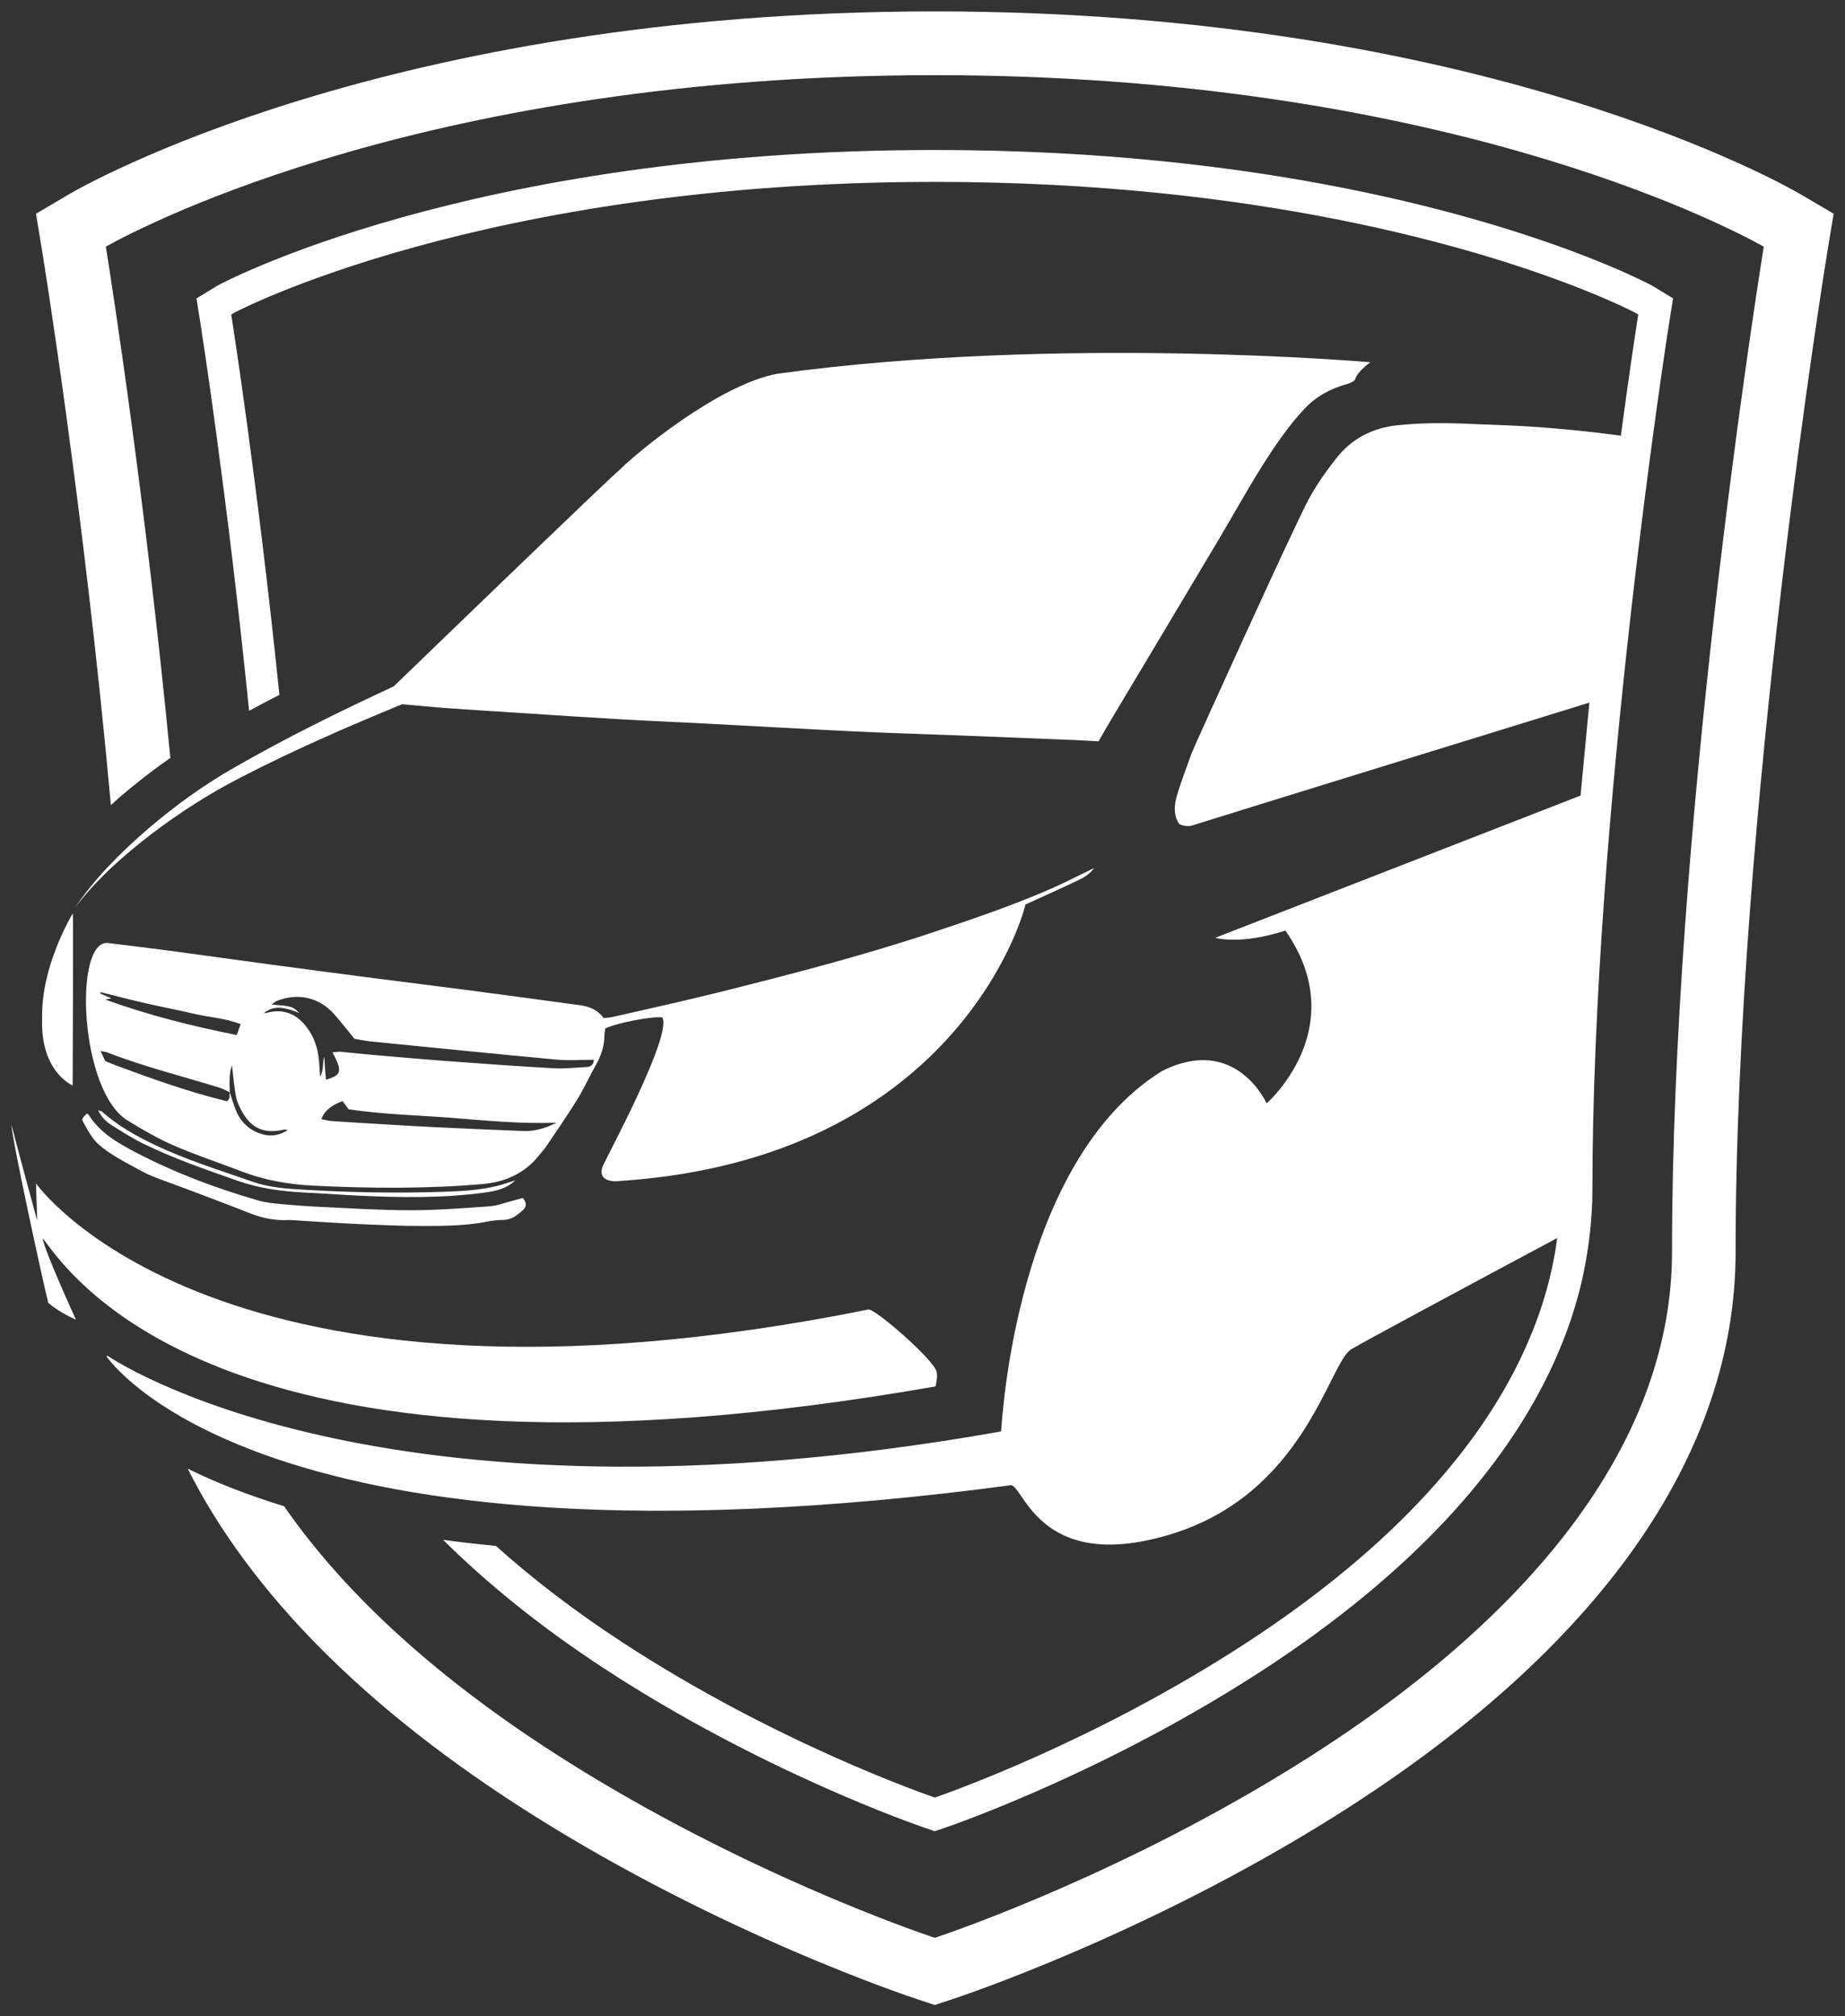
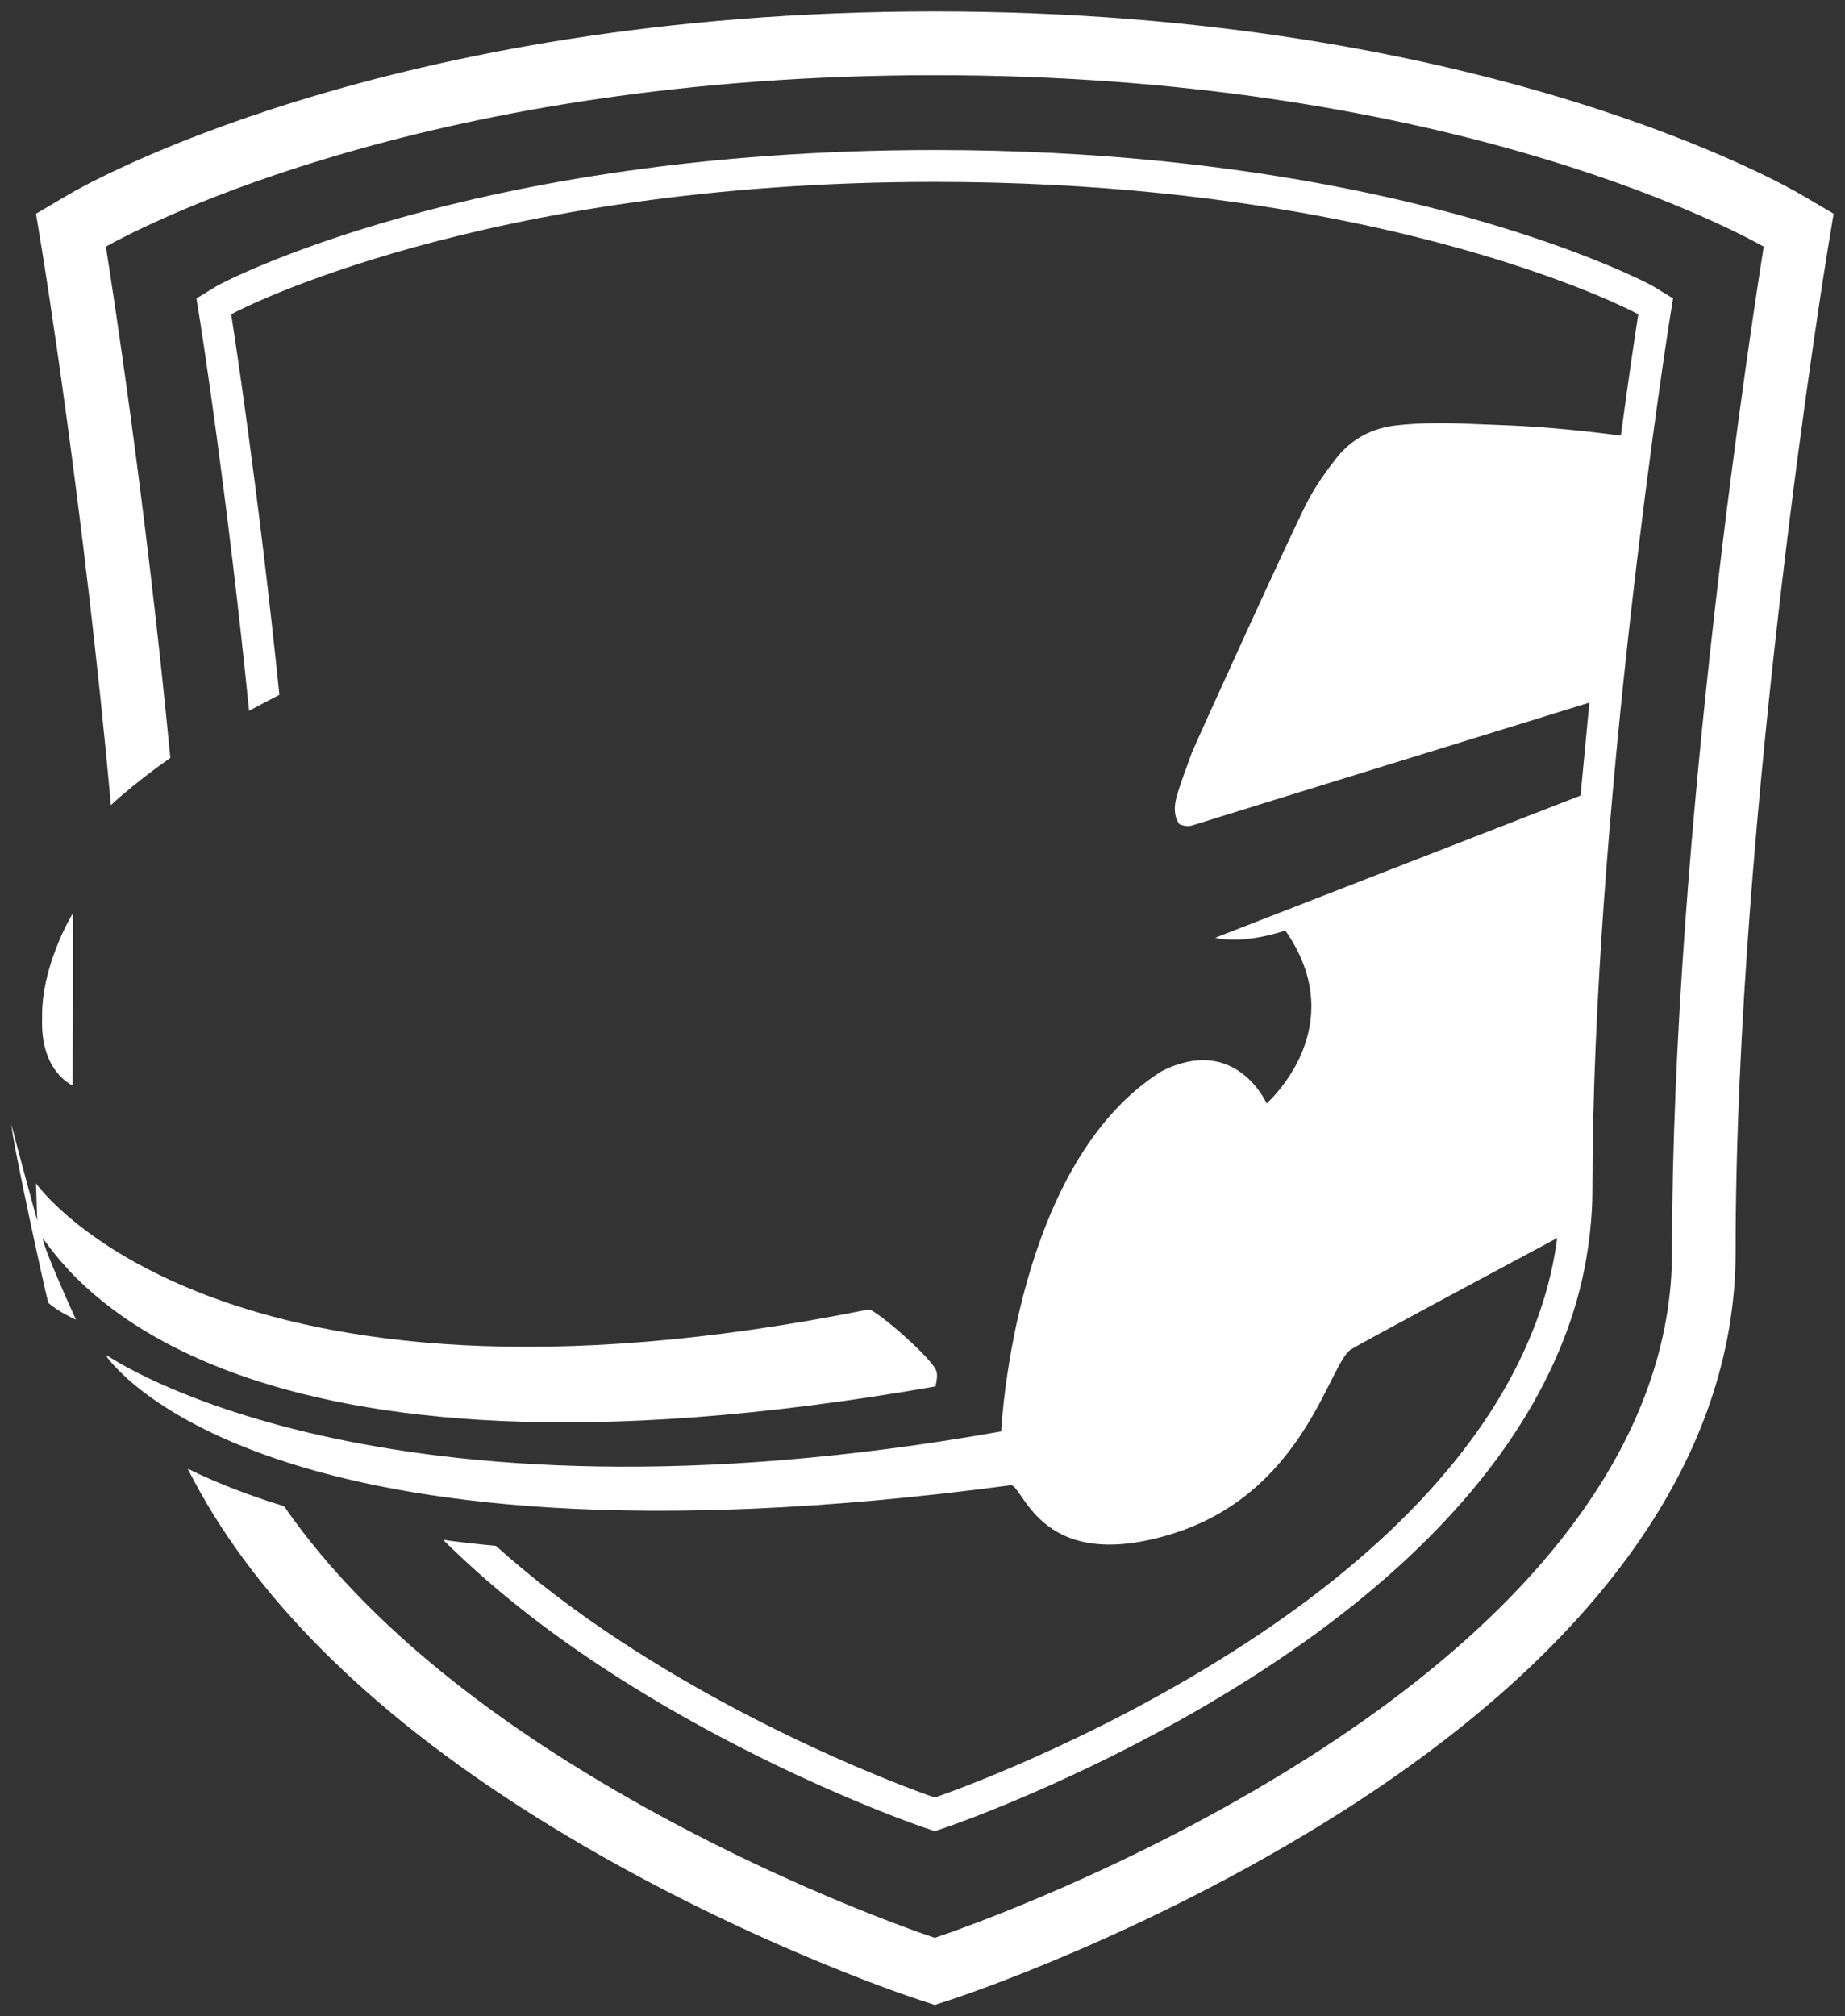
<svg xmlns="http://www.w3.org/2000/svg" version="1.1" id="Capa_1" x="0px" y="0px" viewBox="905.922 1112.862 162 177" style="enable-background:new 905.922 1112.862 162 177;" xml:space="preserve">
  <rect x="905.922" y="1112.862" width="162" height="177" fill="#333333" stroke="none" />
  <g>
    <path style="fill:#FFFFFF;" d="M1064.053,1129.936c-1.112-0.657-27.787-16.073-76.053-16.073c-48.266,0-74.941,15.417-76.05,16.071   l-2.869,1.689l0.54,3.275c0.054,0.325,3.666,22.492,6.038,48.642c0.267-0.239,0.504-0.47,0.785-0.714   c1.463-1.254,2.947-2.395,4.434-3.434c-2.174-22.606-5.123-41.502-5.663-44.88c3.667-2.043,28.758-15.051,72.786-15.051   c44.031,0,69.123,13.01,72.787,15.052c-0.878,5.489-8.056,51.552-8.056,88.258c0,15.863-11.192,31.303-32.369,44.652   c-15.37,9.688-30.357,14.875-32.362,15.548c-1.992-0.669-16.986-5.857-32.361-15.548c-11.036-6.957-19.333-14.485-24.775-22.342   c-3.339-1.02-6.137-2.148-8.461-3.294c5.478,10.885,15.665,21.172,30.266,30.375c16.738,10.55,33.112,15.971,33.797,16.195   l1.534,0.507l1.532-0.505c0.689-0.226,17.062-5.647,33.801-16.197c22.886-14.425,34.982-31.504,34.982-49.391   c0-38.41,7.987-87.389,8.067-87.877l0.542-3.272L1064.053,1129.936z" />
    <path style="fill:#FFFFFF;" d="M1010.561,1178.962c-0.444,1.257-0.939,2.499-1.309,3.777c-0.239,0.828-0.297,1.71,0.21,2.457   c0.448,0.204,0.81,0.234,1.23,0.1c2.18-0.699,34.784-10.757,34.784-10.757l-0.774,8.16l-32.073,12.483c0,0,2.133,0.667,6.155-0.632   c1.648,2.359,2.26,4.573,2.283,6.54c0.06,5.158-3.93,8.63-3.93,8.63s-2.706-6.109-9.21-2.828   c-12.815,7.997-14.032,30.726-14.101,31.625c-54.999,9.752-78.488-6.662-78.488-6.662s-0.036,0.067-0.054,0.101   c0.203,0.175,13.35,20.05,79.269,11.299c1.184-0.532,2.257,7.839,14.028,4.332c11.899-3.545,14.008-15.05,15.972-16.274   c0.884-0.551,10.701-5.818,18.099-9.775c-0.223,1.701-0.585,3.393-1.083,5.074c-0.143,0.483-0.296,0.966-0.461,1.447   c-0.19,0.553-0.401,1.105-0.621,1.655c-3.871,9.704-12.305,18.973-25.005,27.281c-13.526,8.847-26.816,13.43-27.376,13.622   l-0.105,0.036l-0.104-0.036c-0.56-0.191-13.853-4.775-27.378-13.621c-4.148-2.713-7.823-5.533-11.055-8.433   c-1.606-0.153-3.149-0.328-4.627-0.527c3.952,3.927,8.665,7.712,14.157,11.304c13.815,9.035,27.43,13.731,28.002,13.926   l1.005,0.343l1.005-0.343c0.573-0.195,14.186-4.89,28.003-13.927c12.484-8.167,21.033-17.301,25.385-26.94l0,0c0,0,0,0,0-0.001   c1.078-2.386,1.901-4.803,2.456-7.244c0.035-0.154,0.062-0.308,0.095-0.461c0.21-0.984,0.377-1.972,0.501-2.964   c0.035-0.272,0.073-0.545,0.101-0.818c0.116-1.151,0.195-2.304,0.195-3.463c0-33.29,6.678-75.855,6.746-76.275l0.338-2.116   l-1.816-1.107l-0.002-0.001c-0.021-0.013-0.169-0.092-0.416-0.217c-0.001,0-0.002-0.001-0.003-0.001   c-0.757-0.384-2.564-1.251-5.394-2.352c0,0-0.001,0-0.001,0l0,0c-9.006-3.505-28.356-9.35-57.195-9.35   c-40.968,0-62.816,11.803-63.009,11.922l-1.815,1.108l0.337,2.118c0.04,0.247,2.371,15.104,4.282,34.078   c0.9-0.486,1.78-0.944,2.661-1.398c-1.898-18.53-4.149-32.88-4.188-33.123l-0.042-0.261l0.214-0.13   c0.193-0.116,21.783-11.514,61.559-11.514c28.542,0,47.719,5.869,56.346,9.227c0.416,0.162,0.806,0.317,1.172,0.466   c0.058,0.024,0.108,0.045,0.164,0.068c0.296,0.121,0.58,0.239,0.842,0.35c0.083,0.035,0.158,0.068,0.237,0.102   c0.219,0.094,0.431,0.186,0.625,0.271c0.082,0.036,0.158,0.07,0.235,0.105c0.172,0.077,0.336,0.151,0.485,0.219   c0.072,0.033,0.141,0.065,0.208,0.096c0.132,0.061,0.254,0.118,0.364,0.171c0.058,0.027,0.118,0.056,0.17,0.081   c0.098,0.047,0.184,0.09,0.262,0.128c0.041,0.021,0.089,0.044,0.124,0.061c0.075,0.038,0.137,0.069,0.185,0.094   c0.013,0.007,0.033,0.017,0.044,0.022c0.053,0.028,0.088,0.047,0.095,0.05l0.214,0.13l-0.04,0.257   c-0.002,0.012-0.01,0.065-0.024,0.152c-0.092,0.588-0.449,2.917-0.954,6.51c-0.001,0.008-0.002,0.015-0.003,0.023l0,0   c-0.156,1.114-0.326,2.349-0.508,3.695c-3.228-0.435-6.469-0.747-9.727-0.898c-1.113-0.052-2.227-0.081-3.34-0.131   c-2.196-0.1-4.391-0.12-6.581,0.118c-2.168,0.235-3.987,1.174-5.332,2.887c-0.896,1.141-1.75,2.343-2.436,3.618   C1019.464,1159.24,1010.724,1178.501,1010.561,1178.962z" />
-     <path style="fill:#FFFFFF;" d="M958.892,1215.13c-0.38,0.822-0.036,1.32,0.852,1.418c0.212,0.023,0.433,0.006,0.646-0.02   c29.189-1.943,35.329-23.016,35.568-24.264c0.314-0.143,0.623-0.281,0.93-0.422c1.238-0.569,2.483-1.124,3.71-1.714   c0.512-0.246,1.017-0.532,1.387-1.067c-1.307,0.631-2.535,1.272-3.8,1.824c-3.408,1.487-6.927,2.681-10.452,3.853   c-6.143,2.043-12.408,3.658-18.683,5.227c-3.091,0.773-6.206,1.451-9.312,2.164c-0.265,0.061-0.542,0.067-0.814,0.098   c-0.54-0.744-1.288-1.018-2.104-1.129c-3.248-0.444-6.497-0.883-9.747-1.31c-2.638-0.347-5.279-0.668-7.918-1.01   c-3.129-0.406-6.257-0.815-9.385-1.235c-2.973-0.399-5.944-0.822-8.917-1.219c-1.808-0.242-3.619-0.458-5.43-0.682   c-3.089-0.369-2.53,13.185,1.789,15.631c1.291,0.791,2.615,1.558,4,2.158c1.929,0.836,3.934,1.493,5.897,2.25   c2.044,0.787,4.166,1.153,6.342,1.26c4.952,0.243,9.902,0.285,14.848-0.142c2.006-0.173,3.703-0.94,4.976-2.546   c0.192-0.243,0.411-0.468,0.583-0.724c0.917-1.362,1.859-2.709,2.721-4.106c0.617-1,1.101-2.081,1.68-3.106   c0.453-0.801,0.728-1.638,0.738-2.562c0.002-0.211,0.046-0.422,0.067-0.602c0.877-0.474,4.154-1.112,5.015-0.978   C964.946,1203.722,959.385,1214.062,958.892,1215.13z M914.756,1199.957c1.328,0.329,2.652,0.674,3.985,0.981   c1.387,0.32,2.787,0.58,4.172,0.907c1.339,0.317,2.74,0.379,4.141,0.922c-0.128,0.352-0.225,0.621-0.346,0.954   c-3.961-0.79-7.792-1.756-11.541-3.114c0.143-0.03,0.285-0.06,0.541-0.113c-0.382-0.162-0.687-0.29-0.991-0.419   C914.729,1200.037,914.742,1199.997,914.756,1199.957z M925.846,1209.53c-3.357-0.814-6.567-1.967-9.765-3.154   c-0.318-0.118-0.629-0.254-0.92-0.372c-0.13-0.278-0.244-0.525-0.411-0.883c0.287,0.061,0.463,0.074,0.62,0.135   c3.203,1.248,6.537,2.07,9.814,3.08c0.312,0.096,0.6,0.268,0.899,0.406C926.063,1209.038,926.131,1209.363,925.846,1209.53z    M928.579,1212.302c-0.928-0.37-1.584-1.063-1.953-1.999c-0.201-0.51-0.359-1.037-0.535-1.557c0.002,0.001,0.004,0.002,0.007,0.003   c-0.008-0.756-0.099-1.521,0.191-2.38c0.125,1.018,0.193,1.9,0.355,2.764c0.083,0.445,0.295,0.88,0.517,1.282   c0.847,1.53,1.996,2.009,3.725,1.597c0.052-0.012,0.115,0.017,0.305,0.051C930.286,1212.647,929.428,1212.64,928.579,1212.302z    M951.875,1212.146c-2.594-0.104-5.188-0.216-7.781-0.338c-1.389-0.065-2.777-0.153-4.166-0.235   c-1.631-0.096-3.263-0.192-4.893-0.302c-0.297-0.02-0.588-0.11-0.893-0.17c0.25-0.718,0.908-1.26,1.867-1.576   c0.152,0.209,0.312,0.427,0.517,0.707c2.965,0.461,5.997,0.516,9.01,0.753c3.011,0.237,6.02,0.547,9.259,0.429   C953.741,1211.931,952.84,1212.185,951.875,1212.146z M957.403,1206.532c-0.957,0.043-1.919,0.158-2.87,0.105   c-3.121-0.175-6.241-0.398-9.358-0.631c-2.408-0.18-4.812-0.398-7.218-0.606c-0.707-0.061-1.411-0.152-2.117-0.212   c-0.206-0.017-0.417,0.026-0.723,0.048c0.886,1.671,0.806,1.998-0.573,2.406c-0.028-0.311-0.057-0.606-0.079-0.901   c-0.023-0.308-0.04-0.616-0.071-1.122c-0.193,0.628-0.011,1.136-0.363,1.747c-0.042-0.594-0.064-0.983-0.097-1.371   c-0.093-1.073-0.41-2.073-1.061-2.937c-0.885-1.174-2.031-1.684-3.5-1.297c-0.084,0.022-0.173,0.025-0.302,0.042   c0.723-0.553,1.46-0.709,3.132-0.015c-0.566-0.575-0.693-0.615-2.424-0.741c0.195-0.145,0.303-0.268,0.439-0.321   c1.904-0.737,3.733-0.316,5.069,1.188c0.574,0.647,1.102,1.336,1.755,2.133c0.372,0.063,0.882,0.18,1.399,0.232   c5.453,0.544,10.906,1.094,16.363,1.599c1.067,0.099,2.15,0.014,3.266,0.014C958.032,1206.351,957.783,1206.515,957.403,1206.532z" />
    <path style="fill:#FFFFFF;" d="M988.067,1234.565c0.086-0.444,0.204-0.954,0.07-1.356c-0.37-1.116-5.351-5.453-5.959-5.396   c-57.29,11.528-73.097-11.071-73.097-11.071l0.107,3.272c0,0-1.522-5.552-2.266-8.436c0.085,1.509,2.921,14.477,3.236,15.644   c0.925,0.831,2.435,1.487,2.435,1.487s-2.843-6.203-2.924-7.165C912.254,1225.031,926.077,1245.425,988.067,1234.565z" />
-     <path style="fill:#FFFFFF;" d="M913.688,1210.692c-0.014-0.022-0.052-0.029-0.148-0.078c-0.417,0.432-0.469,0.476-0.304,0.764   c0.414,0.72,0.781,1.476,1.44,2.03c0.908,0.763,1.943,1.317,2.974,1.877c0.542,0.295,1.085,0.6,1.655,0.831   c1.03,0.416,2.083,0.772,3.122,1.166c1.792,0.678,3.588,1.348,5.368,2.056c1.11,0.442,2.242,0.683,3.437,0.622   c0.215-0.011,0.433,0.014,0.649,0.027c1.788,0.107,3.575,0.238,5.365,0.318c1.972,0.088,3.947,0.182,5.921,0.176   c1.787-0.005,3.58-0.017,5.351-0.35c0.514-0.097,1.041-0.179,1.561-0.18c0.757-0.001,1.282-0.422,1.78-0.886   c0.304-0.284,0.32-0.645-0.034-1.04c-0.281,0.077-0.571,0.161-0.865,0.235c-0.69,0.174-1.373,0.447-2.072,0.497   c-2.312,0.166-4.63,0.343-6.946,0.344c-2.595,0.002-5.192-0.172-7.787-0.291c-1.174-0.053-2.347-0.139-3.517-0.247   c-0.676-0.062-1.365-0.125-2.013-0.312c-3.727-1.07-7.346-2.431-10.789-4.231C916.24,1213.186,914.683,1212.288,913.688,1210.692z" />
    <path style="fill:#FFFFFF;" d="M912.302,1208.148c0,0,0.068-15.076,0.01-15.101c-0.109,0.174-2.796,4.651-2.69,9.19   C909.442,1206.966,912.302,1208.148,912.302,1208.148z" />
-     <path style="fill:#FFFFFF;" d="M918.442,1213.225c2.669,1.319,5.481,2.279,8.284,3.269c1.955,0.691,3.954,0.958,6,1.054   c1.483,0.07,2.964,0.185,4.446,0.258c3.805,0.187,7.609,0.252,11.395-0.269c0.933-0.128,1.861-0.349,2.591-1.061   c-0.518,0.162-1.03,0.35-1.556,0.482c-1.541,0.385-3.121,0.467-4.697,0.52c-4.148,0.14-8.296,0.065-12.438-0.188   c-1.473-0.09-2.938-0.191-4.375-0.695c-2.892-1.013-5.823-1.913-8.595-3.238c-1.651-0.789-3.245-1.682-4.622-2.915   c-0.05-0.045-0.139-0.047-0.337-0.109c0.311,0.63,0.723,1.005,1.182,1.296C916.61,1212.192,917.502,1212.761,918.442,1213.225z" />
-     <path style="fill:#FFFFFF;" d="M974.155,1145.674c-5.15,0.954-12.474,7.035-13.883,8.486c-0.208,0.063-15.402,14.726-19.779,18.953   c-4.746,2.204-9.438,4.503-13.987,7.121c-2.721,1.542-5.271,3.4-7.637,5.427c-2.353,2.041-4.59,4.26-6.335,6.839   c1.889-2.47,4.233-4.537,6.674-6.419c2.464-1.869,5.057-3.535,7.795-4.945c4.613-2.387,9.402-4.472,14.217-6.45   c0.061,0.005,0.123,0.007,0.184,0.012c1.265,0.102,2.526,0.237,3.792,0.328c2.191,0.157,4.384,0.293,6.577,0.433   c2.903,0.186,5.806,0.381,8.71,0.548c2.472,0.142,4.945,0.243,7.418,0.372c4.358,0.228,8.715,0.48,13.074,0.69   c2.998,0.144,5.999,0.229,8.999,0.345c3.434,0.133,6.867,0.269,10.3,0.409c0.708,0.029,1.415,0.079,2.104,0.118   c0.36-0.622,0.693-1.215,1.041-1.797c3.165-5.3,6.344-10.591,9.496-15.898c1.805-3.04,3.476-6.163,5.542-9.04   c0.613-0.854,1.275-1.682,1.994-2.448c1.017-1.084,2.285-1.784,3.724-2.178c0.277-0.076,0.678-0.237,0.743-0.446   c0.22-0.705,1.331-1.471,1.331-1.471S998.928,1142.265,974.155,1145.674z" />
  </g>
</svg>